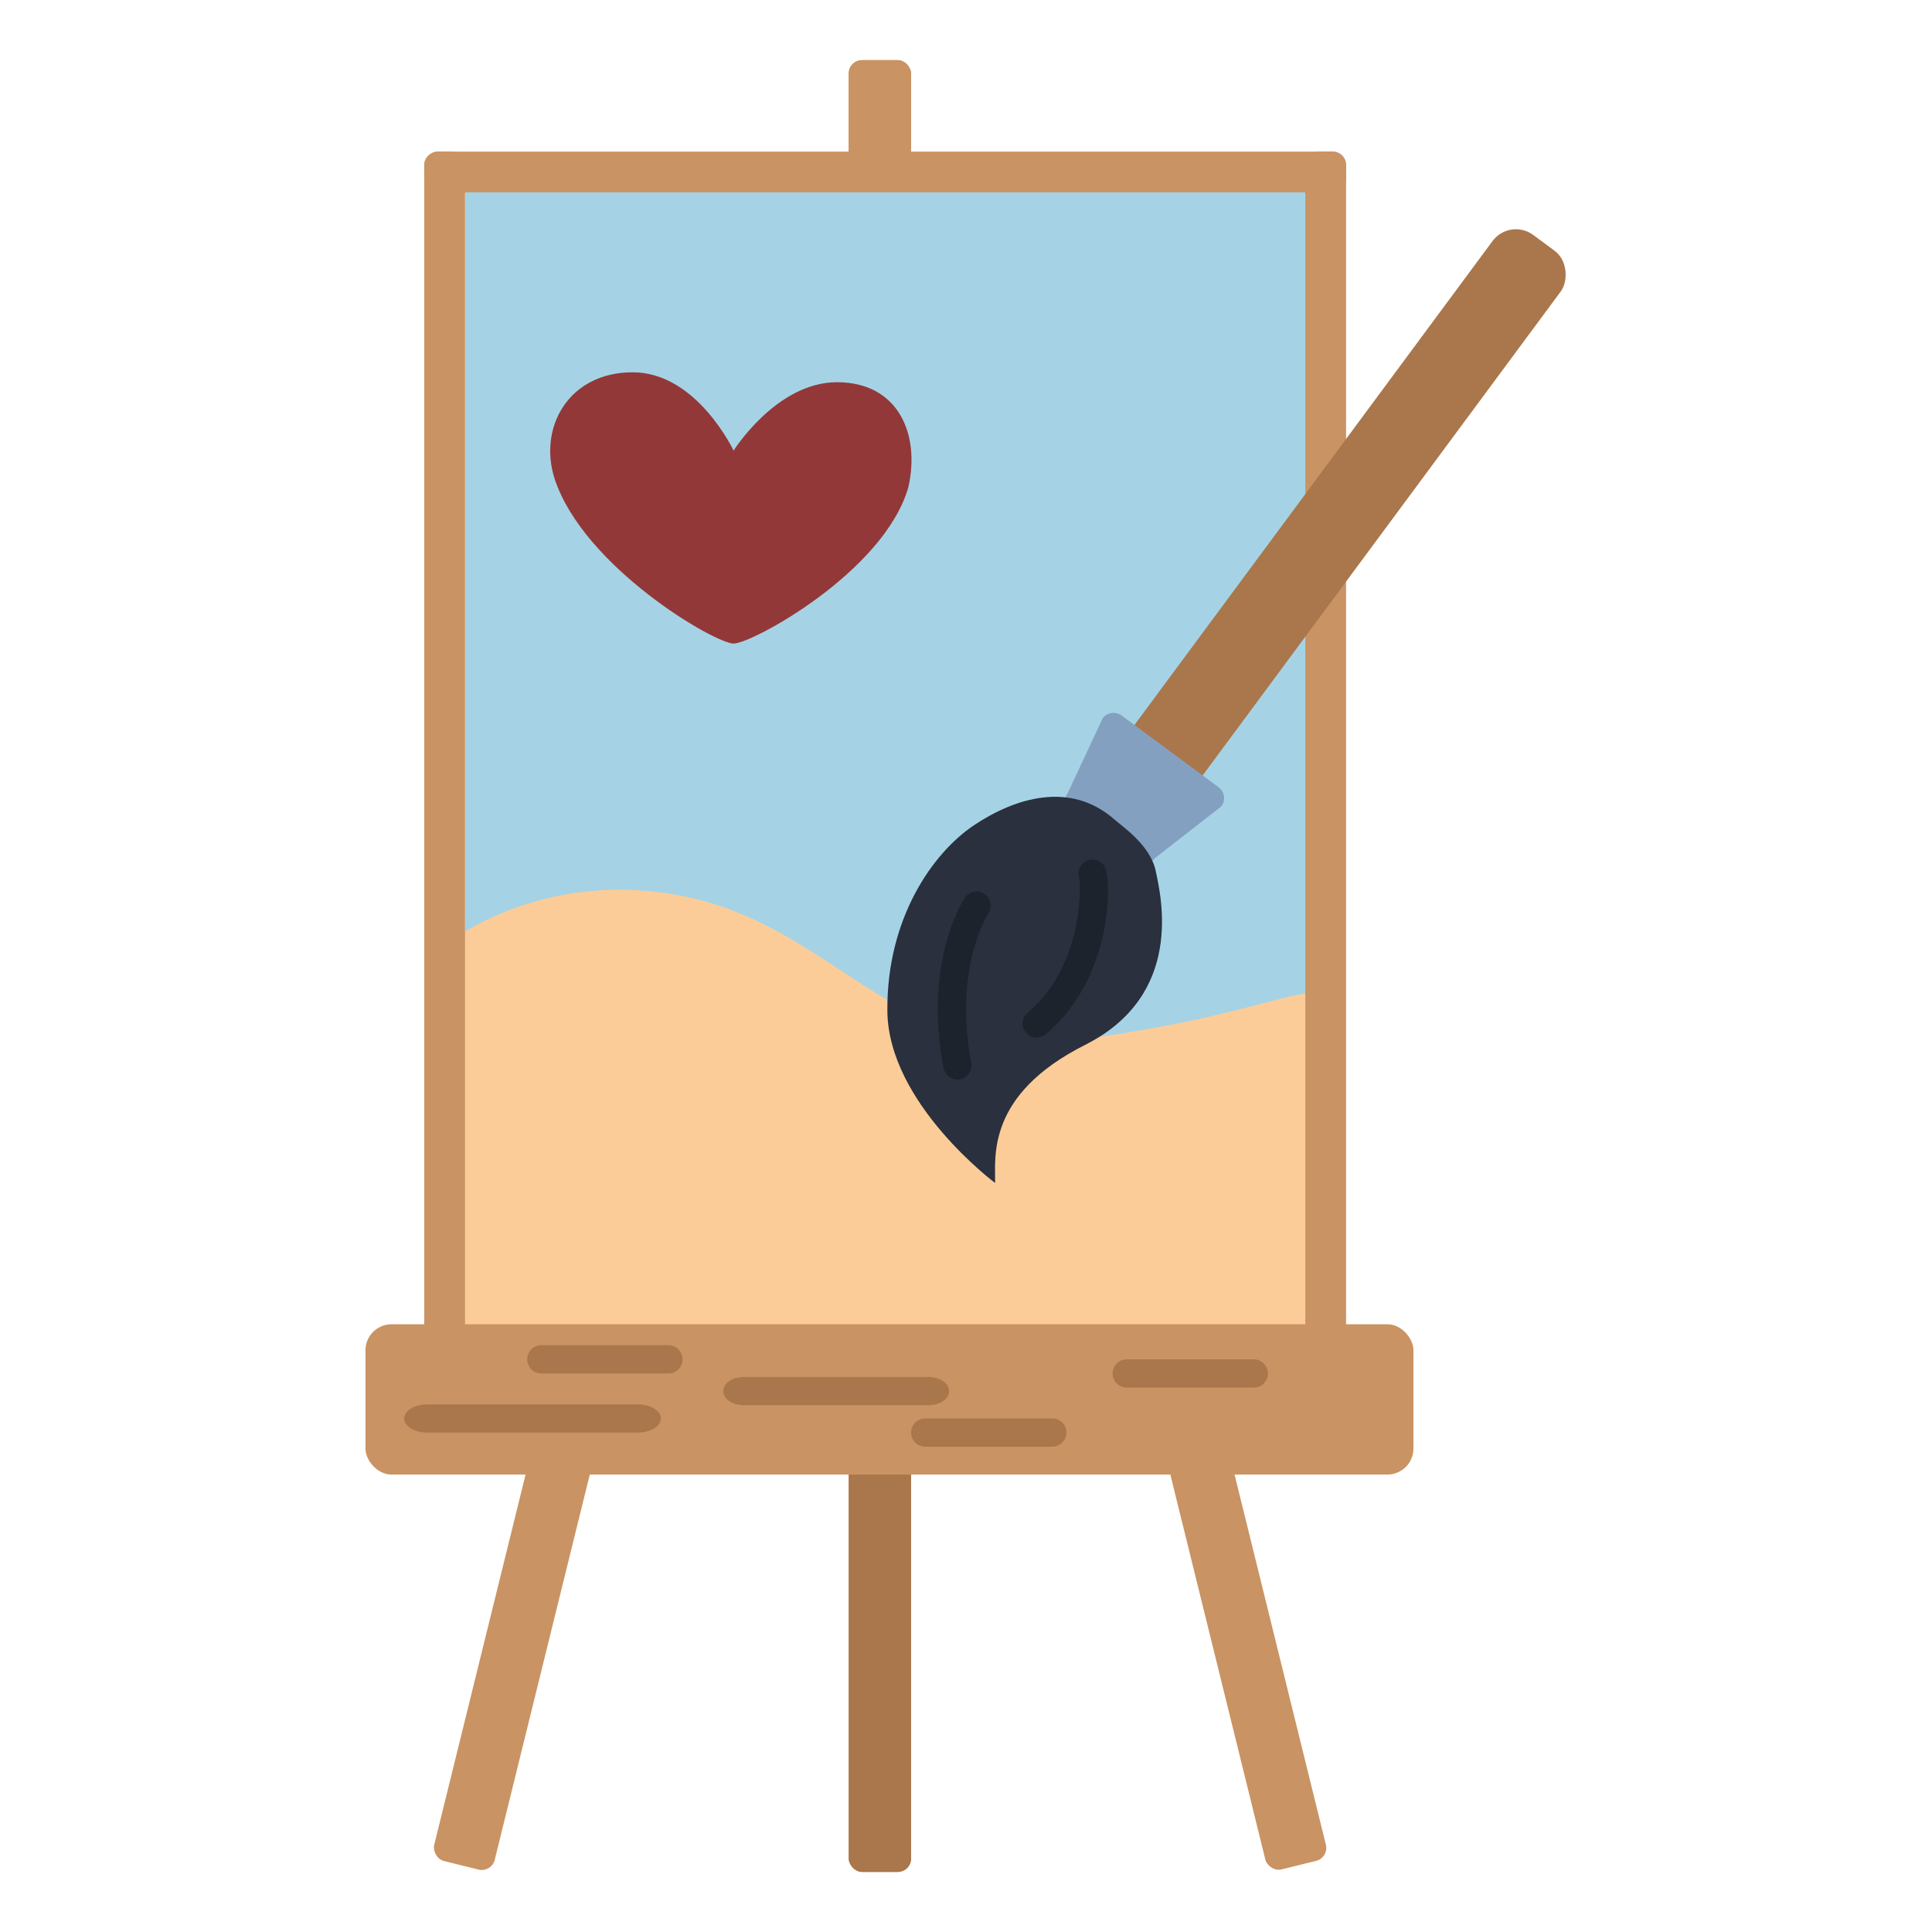
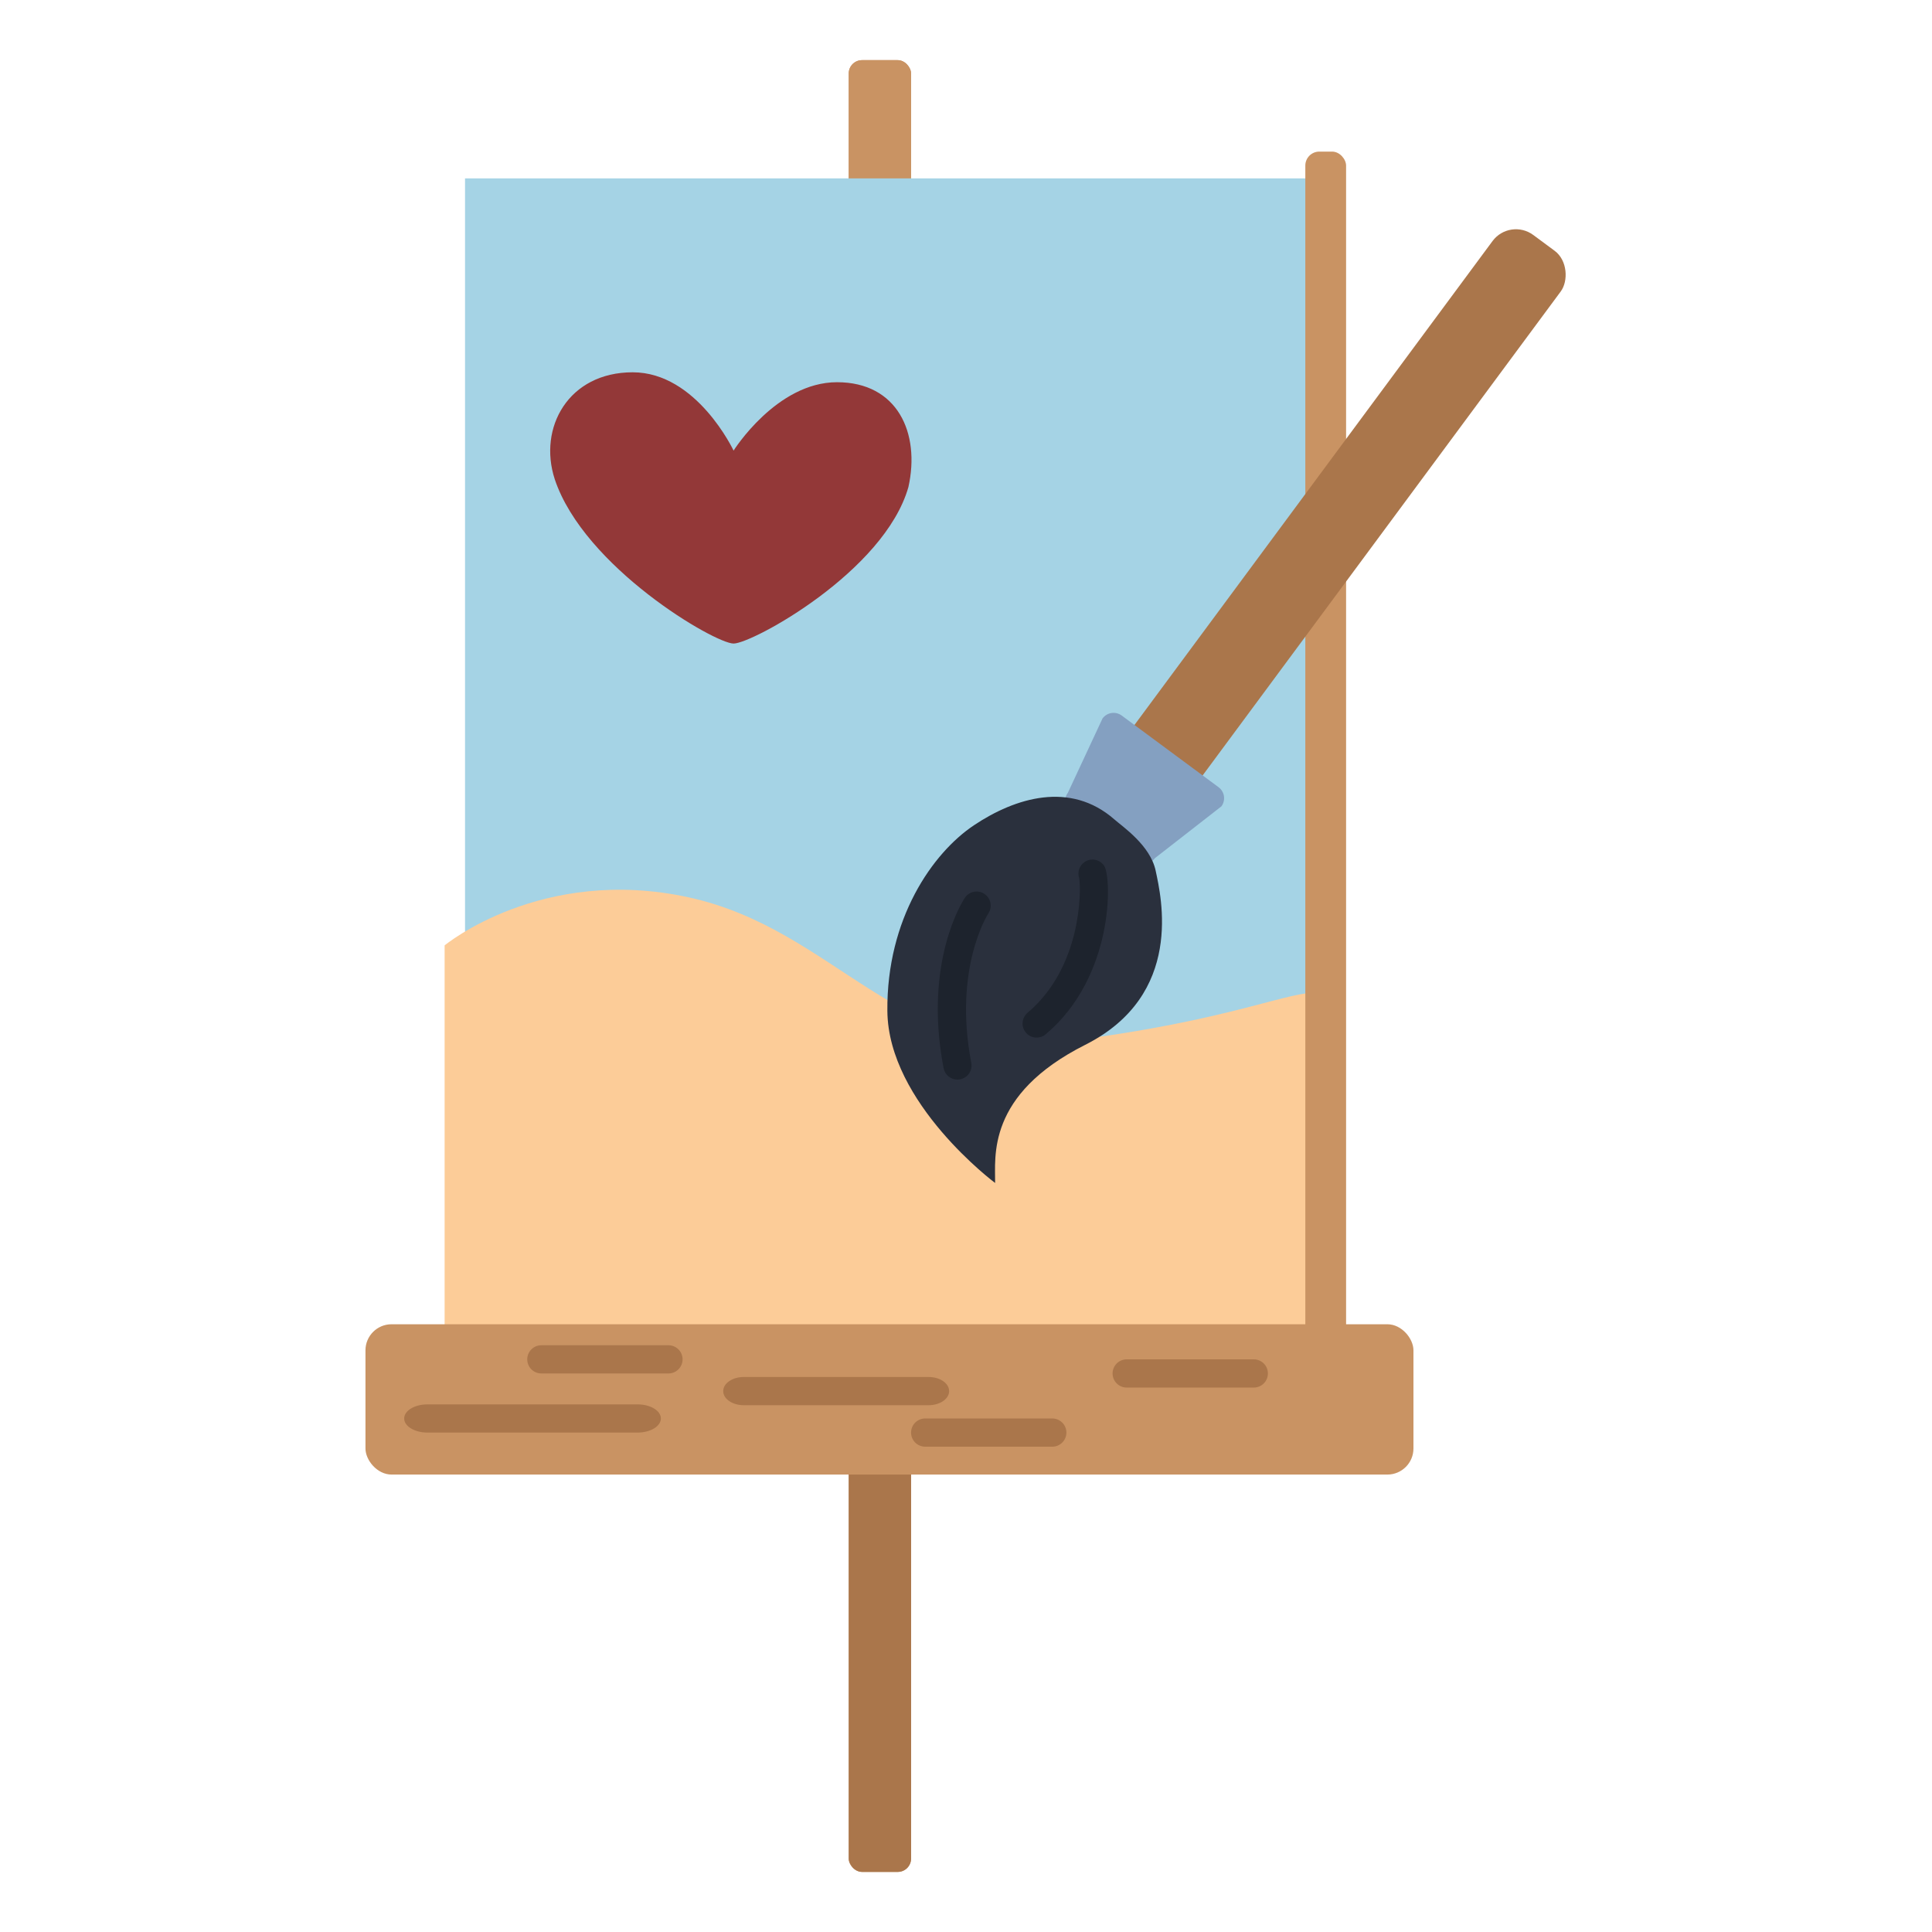
<svg xmlns="http://www.w3.org/2000/svg" id="Ebene_1" viewBox="0 0 300 300">
  <g>
    <g>
      <rect x="131.79" y="209.61" width="9.68" height="81.06" rx="2.07" ry="2.07" style="fill: #c99363;" />
      <rect x="131.79" y="209.61" width="9.68" height="81.06" rx="2.07" ry="2.07" style="fill: #aa764b;" />
    </g>
    <g>
      <rect x="131.79" y="9.34" width="9.68" height="81.06" rx="2.07" ry="2.07" style="fill: #c99363;" />
      <rect x="131.79" y="9.34" width="9.68" height="81.06" rx="2.07" ry="2.07" style="fill: #c99363;" />
    </g>
    <rect x="72.21" y="27.7" width="131.83" height="180.04" style="fill: #a5d3e5;" />
-     <rect x="188.44" y="220.65" width="9.68" height="70.01" rx="2.07" ry="2.07" transform="translate(-55.6 53.72) rotate(-13.86)" style="fill: #c99363;" />
-     <rect x="75.15" y="220.65" width="9.68" height="70.01" rx="2.07" ry="2.07" transform="translate(96.43 523.03) rotate(-166.14)" style="fill: #c99363;" />
    <path d="M69.04,146.8s15.05-12.47,37.95-7.45c22.9,5.03,32.4,25.51,58.46,22.34,26.07-3.17,35.38-8.19,39.47-7.45s.93,55.36.93,55.36H69.04v-62.81Z" style="fill: #fccc98;" />
    <rect x="56.75" y="205.63" width="162.73" height="23.34" rx="4.05" ry="4.05" style="fill: #c99363;" />
    <rect x="202.69" y="23.54" width="6.33" height="184.33" rx="2.17" ry="2.17" style="fill: #c99363;" />
-     <rect x="134.29" y="-44.87" width="6.33" height="143.15" rx="2.04" ry="2.04" transform="translate(164.15 -110.75) rotate(90)" style="fill: #c99363;" />
    <rect x="201.27" y="27.19" width="13.17" height="107.25" rx="4.52" ry="4.52" transform="translate(88.83 -107.78) rotate(36.5)" style="fill: #aa764b;" />
    <path d="M176.37,133.7l-10.1-7.62c-.95-.7-1.15-2.03-.45-2.98l5.38-11.54c.7-.95,2.03-1.15,2.98-.45l15.03,11.12c.95.7,1.15,2.03.45,2.98l-10.32,8.04c-.7.95-2.03,1.15-2.98.45Z" style="fill: #84a0c1;" />
    <path d="M173.03,127.23c1.33,1.17,5.58,4.03,6.42,7.97.86,4.06,4.48,19.27-10.94,27.04-15.42,7.77-13.93,17.47-13.99,21.45,0,0-16.6-12.37-16.73-26.7-.13-14.33,7.01-24.54,13.44-28.84,6.43-4.3,14.97-6.9,21.8-.92Z" style="fill: #2a303d;" />
    <path d="M194.69,215.46h-19.74c-1.21,0-2.19-.98-2.19-2.19s.98-2.19,2.19-2.19h19.74c1.21,0,2.19.98,2.19,2.19s-.98,2.19-2.19,2.19Z" style="fill: #aa764b;" />
    <path d="M163.4,224.64h-19.74c-1.21,0-2.19-.98-2.19-2.19s.98-2.19,2.19-2.19h19.74c1.21,0,2.19.98,2.19,2.19s-.98,2.19-2.19,2.19Z" style="fill: #aa764b;" />
    <path d="M144.2,218.2h-28.72c-1.76,0-3.18-.98-3.18-2.19s1.43-2.19,3.18-2.19h28.72c1.76,0,3.18.98,3.18,2.19s-1.43,2.19-3.18,2.19Z" style="fill: #aa764b;" />
    <path d="M103.8,213.27h-19.74c-1.21,0-2.19-.98-2.19-2.19s.98-2.19,2.19-2.19h19.74c1.21,0,2.19.98,2.19,2.19s-.98,2.19-2.19,2.19Z" style="fill: #aa764b;" />
    <path d="M99,222.45h-32.62c-2,0-3.62-.98-3.62-2.19s1.62-2.19,3.62-2.19h32.62c2,0,3.62.98,3.62,2.19s-1.62,2.19-3.62,2.19Z" style="fill: #aa764b;" />
    <path d="M160.97,161.12c-.62,0-1.24-.26-1.67-.78-.78-.92-.66-2.3.26-3.08,8.41-7.09,8.33-18.99,8.02-20.88-.32-.92,0-1.97.85-2.54,1-.67,2.36-.4,3.03.61,1.19,1.79,1.57,17.19-9.09,26.16-.41.35-.91.51-1.41.51ZM167.82,136.87s0,0,0,0c0,0,0,0,0,0ZM167.82,136.87s0,0,0,0c0,0,0,0,0,0ZM167.56,136.3h0Z" style="fill: #1d232d;" />
    <path d="M148.67,167.64c-1.03,0-1.95-.73-2.15-1.78-3.18-16.58,3.05-26.07,3.31-26.46.68-1,2.04-1.27,3.04-.59,1,.67,1.27,2.03.6,3.03-.07.1-5.47,8.52-2.65,23.2.23,1.19-.55,2.33-1.74,2.56-.14.03-.28.04-.41.04Z" style="fill: #1d232d;" />
    <path d="M113.91,69.97s6.66-10.62,16.06-10.62c9.4,0,12.95,7.89,11.09,16.27-3.72,13.13-24.24,24.31-27.15,24.31s-23.21-11.84-27.77-25.52c-2.61-8.01,2.14-16.6,12.1-16.6s15.67,12.16,15.67,12.16Z" style="fill: #933838;" />
  </g>
-   <rect x="65.88" y="23.54" width="6.33" height="184.33" rx="2.17" ry="2.17" style="fill: #c99363;" />
</svg>